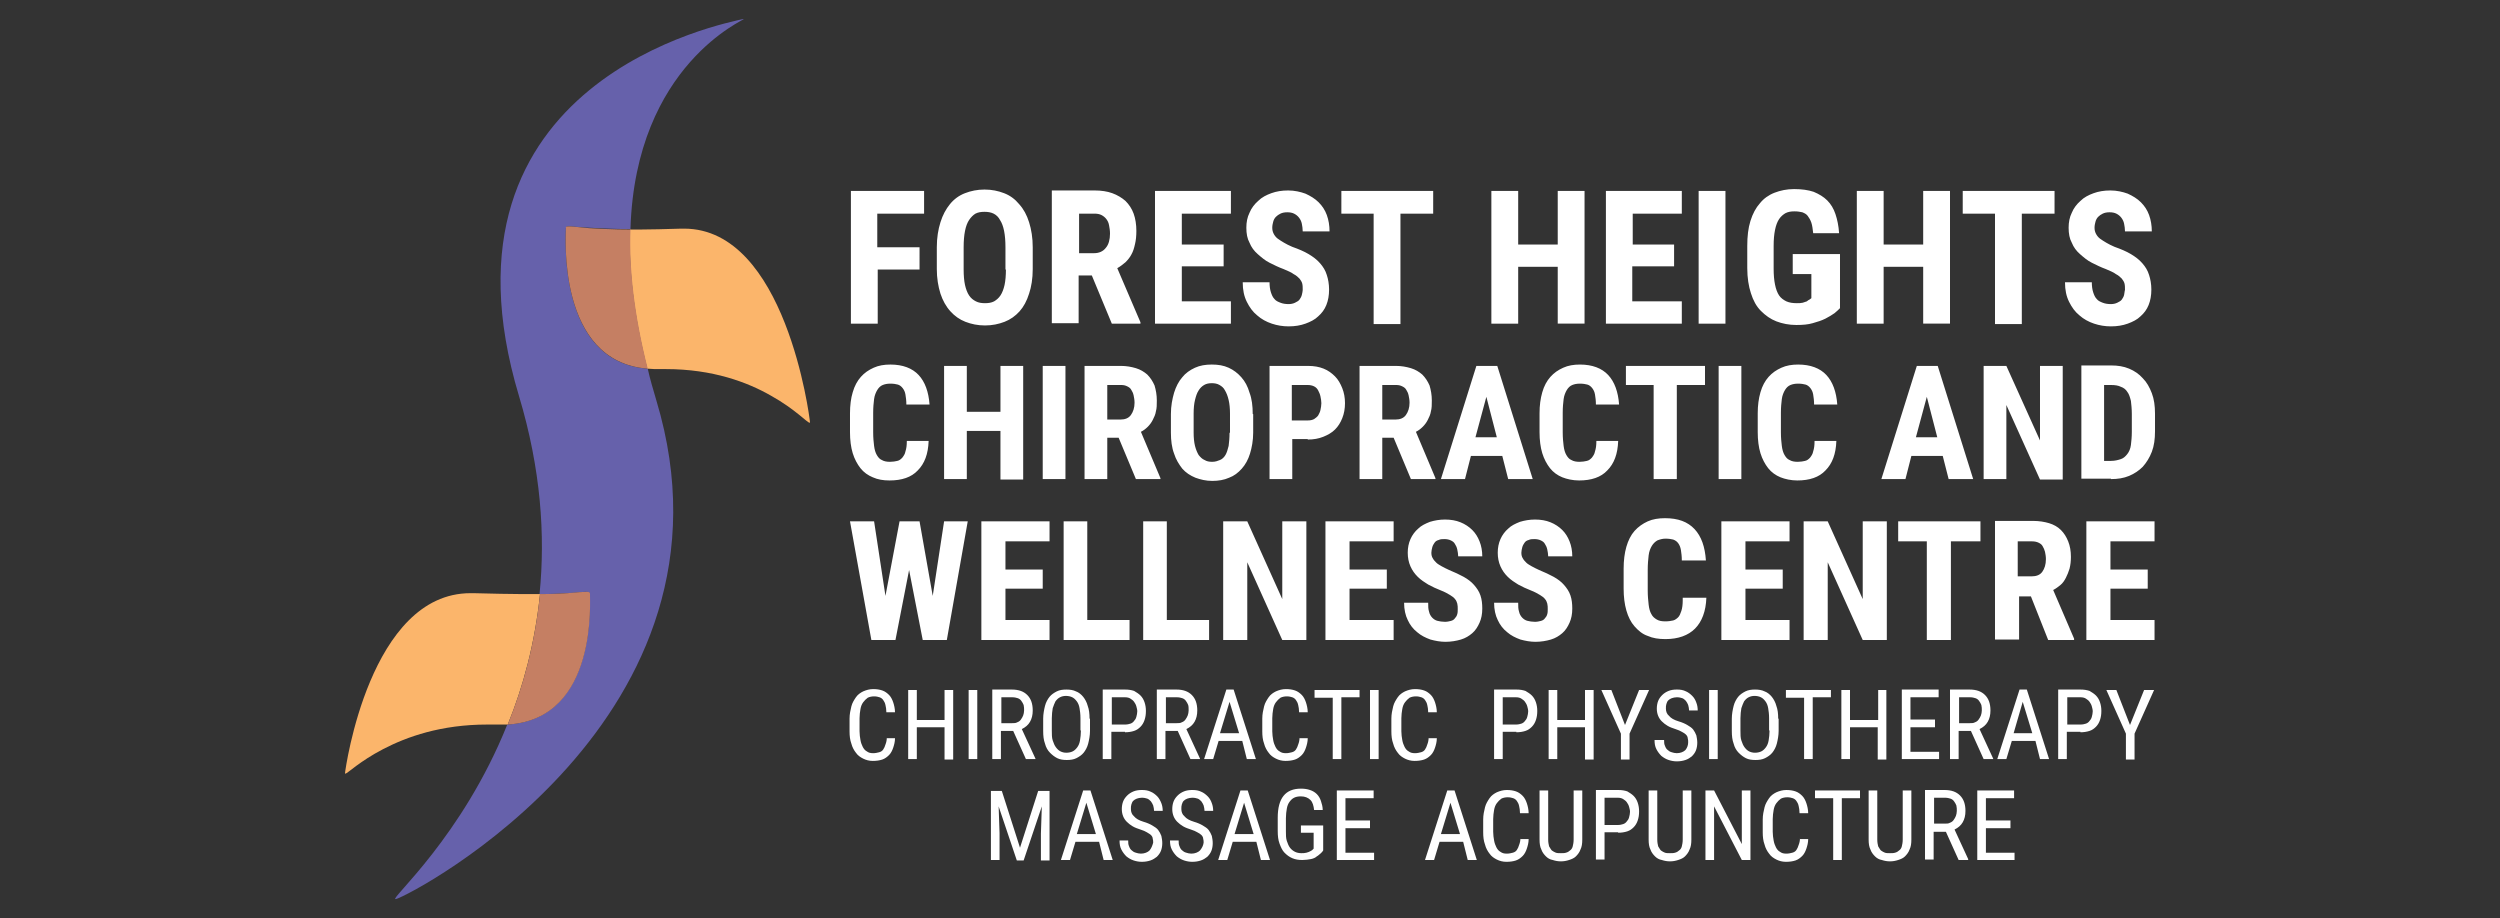
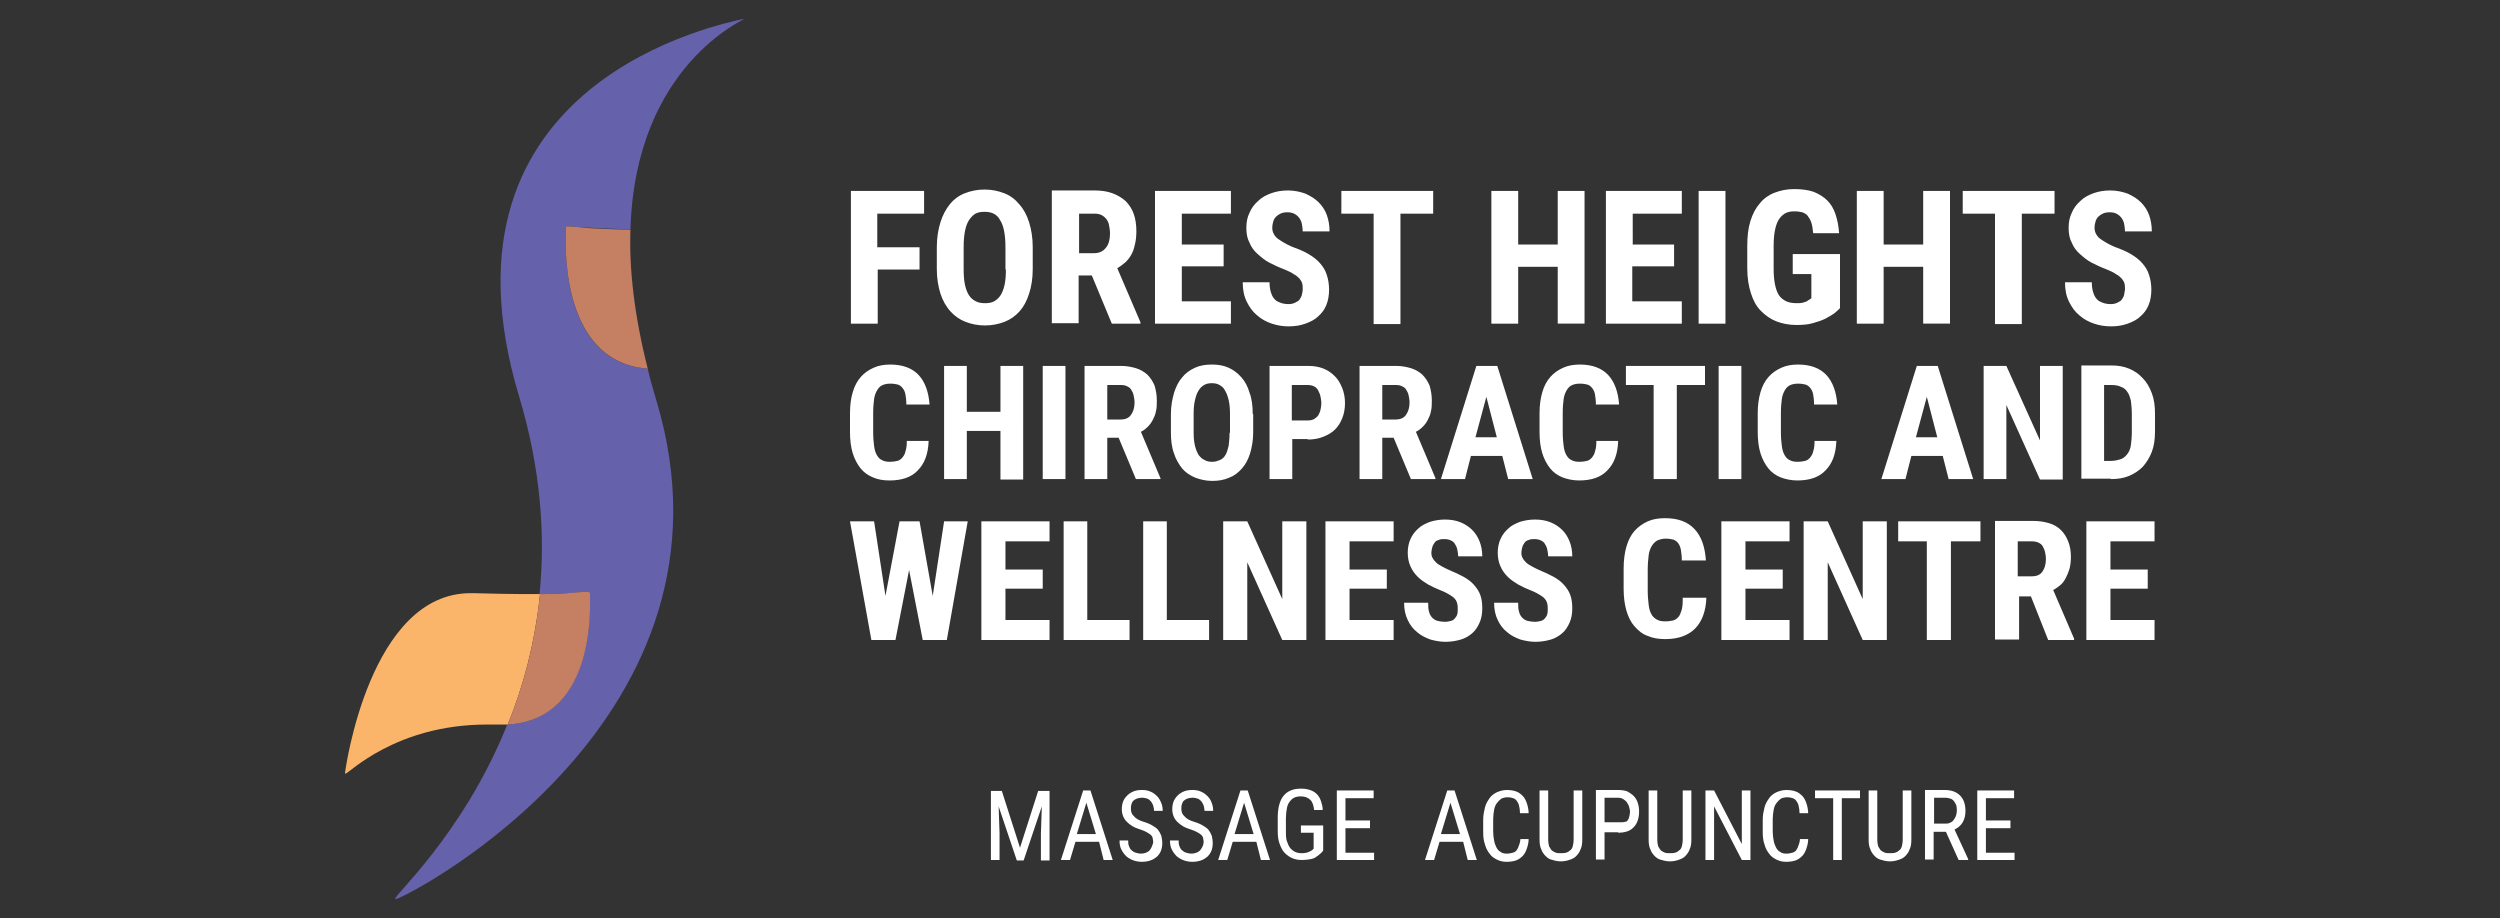
<svg xmlns="http://www.w3.org/2000/svg" version="1.0" id="Layer_1" x="0px" y="0px" viewBox="0 0 550 202" style="enable-background:new 0 0 550 202;" xml:space="preserve">
  <rect x="0" y="0" width="550" height="202" fill="#333333" stroke="none" />
  <style type="text/css">
	.st0{fill:#6661AB;}
	.st1{fill:#FBB56B;}
	.st2{fill:#C57F63;}
	.st3{fill:#FFFFFF;}
</style>
  <g>
    <path class="st0" d="M163.6,4.2c0,0-0.1,0-0.2,0c-3.5,0.9-70.2,13.2-49.2,83c4.8,16,5.8,30.6,4.5,43.5c2.5,0,4.5-0.1,6-0.2   c2.2-0.1,3.5-0.3,4.2-0.3c0.6,0,0.8,0.1,0.8,0.4c0,1.1,2,27.6-18.1,28.8c-9.9,24.7-25.9,38.4-24.6,38.4c0,0,0.1,0,0.1,0   c3.5-0.9,78.3-40,57.3-109.7c-0.7-2.4-1.4-4.7-1.9-7c-20.1-1.4-18-29.7-18-30.9c0-0.3,0.2-0.4,0.7-0.4c0.7,0,2.1,0.2,4.5,0.3   c2.1,0.1,5,0.3,9,0.3C139.8,14,164.3,4.2,163.6,4.2" />
    <path class="st1" d="M103.5,130.5c-22.1,0-27.5,38.5-27.6,39.6c0,0.1,0,0.1,0.1,0.1c0.4,0,3.1-2.7,8.3-5.4   c5.2-2.7,12.7-5.4,22.9-5.4c0.7,0,1.4,0,2.1,0c0.3,0,0.6,0,0.9,0c0.5,0,1,0,1.5,0c3.4-8.3,6-18,7.1-28.7c-1.1,0-2.4,0-3.8,0   c-3,0-6.5-0.1-10.8-0.2C104,130.5,103.8,130.5,103.5,130.5" />
    <path class="st2" d="M129,130.2c-0.7,0-2,0.1-4.2,0.3c-1.5,0.1-3.5,0.2-6,0.2c-1.1,10.8-3.7,20.4-7.1,28.7   c20.1-1.2,18-27.7,18.1-28.8C129.8,130.3,129.6,130.2,129,130.2" />
-     <path class="st1" d="M150.5,50.3c-0.2,0-0.4,0-0.6,0c-3.6,0.1-6.6,0.2-9.3,0.2c-0.7,0-1.4,0-2,0c-0.3,8.6,0.8,18.8,3.8,30.6   c0.5,0,1.1,0.1,1.6,0.1c0.3,0,0.5,0,0.8,0c0.6,0,1.1,0,1.7,0c10.3,0,18,2.9,23.2,5.9c5.2,2.9,7.9,5.9,8.4,5.9c0,0,0.1,0,0.1-0.1   C178.1,91.6,172.8,50.3,150.5,50.3" />
    <path class="st2" d="M125.2,49.8c-0.6,0-0.8,0.1-0.7,0.4c0,1.2-2.1,29.4,18,30.9c-3-11.9-4.1-22-3.8-30.6c-4,0-6.9-0.2-9-0.3   C127.3,50,125.9,49.8,125.2,49.8" />
    <path class="st3" d="M472.5,125.3h-8.2v-6.2h9.7v-4.4h-15v26.1h15v-4.4h-9.7v-6.9h8.2V125.3z M444,119.1h3.1c0.5,0,1,0.1,1.4,0.3   c0.4,0.2,0.7,0.4,0.9,0.8c0.2,0.3,0.4,0.8,0.5,1.2c0.1,0.5,0.2,1,0.2,1.6c0,1.2-0.3,2.1-0.8,2.8c-0.5,0.7-1.3,1-2.4,1h-3V119.1z    M450.6,140.8h5.7v-0.3l-4.6-10.7c0.6-0.3,1.1-0.7,1.6-1.1c0.5-0.4,0.9-1,1.2-1.6c0.3-0.6,0.6-1.3,0.8-2c0.2-0.8,0.3-1.6,0.3-2.6   c0-1.3-0.2-2.4-0.6-3.4c-0.4-1-0.9-1.8-1.6-2.5c-0.7-0.7-1.6-1.2-2.6-1.5c-1-0.3-2.2-0.5-3.5-0.5h-8.4v26.1h5.3v-9.5h2.6   L450.6,140.8z M435.7,114.7h-18.1v4.4h6.3v21.7h5.3v-21.7h6.5V114.7z M415.1,114.7h-5.3v17.1l-7.7-17.1h-5.3v26.1h5.3v-17.1   l7.7,17.1h5.3V114.7z M392.3,125.3H384v-6.2h9.7v-4.4h-15v26.1h15v-4.4H384v-6.9h8.2V125.3z M370.2,132.1c0,0.9-0.1,1.7-0.3,2.3   c-0.2,0.6-0.4,1.1-0.7,1.4c-0.3,0.3-0.7,0.6-1.1,0.7c-0.5,0.1-1,0.2-1.7,0.2c-0.8,0-1.4-0.1-1.9-0.4c-0.5-0.3-0.9-0.6-1.2-1.2   c-0.3-0.5-0.5-1.2-0.6-2.1c-0.1-0.9-0.2-1.9-0.2-3.1v-4.5c0-1.3,0.1-2.3,0.2-3.2c0.1-0.9,0.4-1.6,0.7-2.1c0.3-0.5,0.7-0.9,1.2-1.2   c0.5-0.2,1.1-0.4,1.8-0.4c0.7,0,1.3,0.1,1.7,0.2c0.5,0.2,0.8,0.4,1.1,0.8c0.3,0.4,0.5,0.9,0.6,1.5c0.1,0.6,0.2,1.4,0.2,2.3h5.3   c-0.2-3-1-5.3-2.5-6.9c-1.5-1.6-3.6-2.4-6.5-2.4c-1.4,0-2.7,0.2-3.8,0.7c-1.1,0.5-2.1,1.2-2.9,2.1c-0.8,0.9-1.4,2.1-1.8,3.5   c-0.4,1.4-0.6,3-0.6,4.8v4.4c0,1.8,0.2,3.4,0.6,4.8c0.4,1.4,1,2.6,1.8,3.5c0.8,0.9,1.7,1.7,2.9,2.1c1.1,0.5,2.4,0.7,3.9,0.7   c2.8,0,5-0.8,6.5-2.3c1.5-1.5,2.4-3.8,2.5-6.8H370.2z M340.4,135.1c-0.1,0.4-0.3,0.7-0.5,0.9c-0.2,0.3-0.5,0.5-0.9,0.6   c-0.4,0.1-0.8,0.2-1.3,0.2c-0.6,0-1.2-0.1-1.6-0.2c-0.5-0.1-0.9-0.4-1.2-0.7c-0.3-0.3-0.6-0.8-0.7-1.3c-0.2-0.6-0.2-1.2-0.2-2h-5.3   c0,1.5,0.3,2.8,0.8,3.8c0.5,1.1,1.2,2,2.1,2.7c0.8,0.7,1.8,1.2,2.9,1.6c1.1,0.3,2.2,0.5,3.3,0.5c1.2,0,2.4-0.2,3.4-0.5   s1.8-0.8,2.5-1.4s1.2-1.4,1.6-2.3c0.4-0.9,0.6-1.9,0.6-3.1c0-1.1-0.1-2-0.4-2.9c-0.3-0.9-0.8-1.6-1.4-2.3s-1.4-1.3-2.3-1.8   c-0.9-0.5-2-1-3.2-1.5c-0.6-0.3-1.1-0.5-1.6-0.8c-0.5-0.3-0.9-0.5-1.2-0.8c-0.3-0.3-0.6-0.6-0.8-1c-0.2-0.3-0.3-0.7-0.3-1.2   c0-0.4,0.1-0.8,0.2-1.2c0.1-0.4,0.3-0.7,0.5-1c0.2-0.3,0.5-0.5,0.9-0.6c0.4-0.2,0.8-0.2,1.3-0.2c0.5,0,1,0.1,1.4,0.3   c0.4,0.2,0.7,0.4,0.9,0.8c0.2,0.3,0.4,0.7,0.5,1.2c0.1,0.5,0.2,1,0.2,1.5h5.3c0-1.2-0.2-2.3-0.6-3.3c-0.4-1-0.9-1.8-1.6-2.5   c-0.7-0.7-1.6-1.3-2.6-1.7c-1-0.4-2.1-0.6-3.4-0.6c-1.2,0-2.3,0.2-3.3,0.5c-1,0.4-1.9,0.8-2.6,1.5c-0.7,0.6-1.3,1.4-1.7,2.3   c-0.4,0.9-0.6,1.9-0.6,3c0,1.1,0.2,2.1,0.6,3c0.4,0.9,0.9,1.6,1.6,2.3c0.7,0.7,1.5,1.2,2.3,1.7c0.9,0.5,1.8,0.9,2.8,1.3   c0.8,0.3,1.5,0.7,2,1c0.5,0.3,0.9,0.6,1.1,0.9c0.3,0.3,0.4,0.7,0.5,1c0.1,0.4,0.1,0.8,0.1,1.2C340.5,134.4,340.5,134.8,340.4,135.1    M320.6,135.1c-0.1,0.4-0.3,0.7-0.5,0.9c-0.2,0.3-0.5,0.5-0.9,0.6c-0.4,0.1-0.8,0.2-1.3,0.2c-0.6,0-1.2-0.1-1.6-0.2   c-0.5-0.1-0.9-0.4-1.2-0.7c-0.3-0.3-0.6-0.8-0.7-1.3c-0.2-0.6-0.2-1.2-0.2-2h-5.3c0,1.5,0.3,2.8,0.8,3.8c0.5,1.1,1.2,2,2.1,2.7   c0.8,0.7,1.8,1.2,2.9,1.6c1.1,0.3,2.2,0.5,3.3,0.5c1.2,0,2.4-0.2,3.4-0.5c1-0.3,1.8-0.8,2.5-1.4c0.7-0.6,1.2-1.4,1.6-2.3   s0.6-1.9,0.6-3.1c0-1.1-0.1-2-0.4-2.9c-0.3-0.9-0.8-1.6-1.4-2.3c-0.6-0.7-1.4-1.3-2.3-1.8c-0.9-0.5-2-1-3.2-1.5   c-0.6-0.3-1.1-0.5-1.6-0.8c-0.5-0.3-0.9-0.5-1.2-0.8c-0.3-0.3-0.6-0.6-0.8-1c-0.2-0.3-0.3-0.7-0.3-1.2c0-0.4,0.1-0.8,0.2-1.2   c0.1-0.4,0.3-0.7,0.5-1c0.2-0.3,0.5-0.5,0.9-0.6c0.4-0.2,0.8-0.2,1.3-0.2c0.5,0,1,0.1,1.4,0.3c0.4,0.2,0.7,0.4,0.9,0.8   c0.2,0.3,0.4,0.7,0.5,1.2c0.1,0.5,0.2,1,0.2,1.5h5.3c0-1.2-0.2-2.3-0.6-3.3c-0.4-1-0.9-1.8-1.6-2.5c-0.7-0.7-1.6-1.3-2.6-1.7   c-1-0.4-2.1-0.6-3.4-0.6c-1.2,0-2.3,0.2-3.3,0.5c-1,0.4-1.9,0.8-2.6,1.5c-0.7,0.6-1.3,1.4-1.7,2.3c-0.4,0.9-0.6,1.9-0.6,3   c0,1.1,0.2,2.1,0.6,3c0.4,0.9,0.9,1.6,1.6,2.3c0.7,0.7,1.5,1.2,2.3,1.7c0.9,0.5,1.8,0.9,2.8,1.3c0.8,0.3,1.5,0.7,2,1   c0.5,0.3,0.9,0.6,1.1,0.9c0.3,0.3,0.4,0.7,0.5,1c0.1,0.4,0.1,0.8,0.1,1.2C320.7,134.4,320.7,134.8,320.6,135.1 M305.1,125.3h-8.2   v-6.2h9.7v-4.4h-15v26.1h15v-4.4h-9.7v-6.9h8.2V125.3z M287.4,114.7h-5.3v17.1l-7.7-17.1h-5.3v26.1h5.3v-17.1l7.7,17.1h5.3V114.7z    M256.8,114.7h-5.3v26.1h14.5v-4.4h-9.3V114.7z M239.3,114.7H234v26.1h14.5v-4.4h-9.3V114.7z M229.4,125.3h-8.2v-6.2h9.7v-4.4h-15   v26.1h15v-4.4h-9.7v-6.9h8.2V125.3z M202.3,114.7h-4.4l-3.1,16.4l-2.5-16.4h-5.3l4.7,26.1h5.3l3-15.4l3,15.4h5.3l4.6-26.1h-5.2   l-2.5,16.4L202.3,114.7z" />
    <path class="st3" d="M464.4,84.7c0.9,0,1.6,0.1,2.2,0.4c0.6,0.2,1.1,0.6,1.4,1.1c0.4,0.5,0.6,1.2,0.8,2c0.1,0.8,0.2,1.8,0.2,2.9   v3.9c0,1.1-0.1,2.1-0.2,2.9c-0.1,0.8-0.4,1.5-0.8,2c-0.4,0.5-0.8,0.9-1.4,1.1c-0.6,0.2-1.3,0.4-2.2,0.4h-1.5V84.7H464.4z    M464.4,105.4c1.5,0,2.8-0.2,4-0.7c1.2-0.5,2.2-1.2,3-2c0.8-0.9,1.5-2,2-3.3c0.5-1.3,0.7-2.8,0.7-4.5v-3.9c0-1.7-0.2-3.2-0.7-4.5   c-0.5-1.3-1.1-2.4-2-3.3c-0.8-0.9-1.8-1.6-3-2.1c-1.2-0.5-2.5-0.7-3.9-0.7h-6.6v24.9H464.4z M453.8,80.5h-5v16.4l-7.4-16.4h-5v24.9   h5V89.1l7.4,16.4h5V80.5z M423.9,87.3l2.3,8.9h-4.7L423.9,87.3z M428.7,105.4h5.4l-7.8-24.9h-4.6l-7.8,24.9h5.3l1.3-5.1h6.9   L428.7,105.4z M399.2,97.1c0,0.9-0.1,1.6-0.3,2.2c-0.1,0.6-0.4,1-0.7,1.4c-0.3,0.3-0.6,0.6-1.1,0.7c-0.4,0.1-1,0.2-1.6,0.2   c-0.7,0-1.3-0.1-1.8-0.4c-0.5-0.2-0.8-0.6-1.1-1.1c-0.3-0.5-0.5-1.2-0.6-2c-0.1-0.8-0.2-1.8-0.2-3v-4.3c0-1.2,0.1-2.2,0.2-3   c0.1-0.8,0.4-1.5,0.7-2c0.3-0.5,0.7-0.9,1.2-1.1c0.5-0.2,1-0.3,1.7-0.3c0.7,0,1.2,0.1,1.6,0.2c0.4,0.1,0.8,0.4,1.1,0.8   c0.3,0.4,0.5,0.8,0.6,1.4c0.1,0.6,0.2,1.3,0.2,2.2h5.1c-0.2-2.8-1-5-2.4-6.5c-1.4-1.5-3.5-2.3-6.2-2.3c-1.4,0-2.6,0.2-3.7,0.7   c-1.1,0.5-2,1.1-2.8,2c-0.8,0.9-1.4,2-1.8,3.4s-0.6,2.9-0.6,4.6v4.2c0,1.7,0.2,3.3,0.6,4.6c0.4,1.3,1,2.4,1.7,3.3   c0.7,0.9,1.7,1.6,2.7,2s2.3,0.7,3.7,0.7c2.7,0,4.8-0.7,6.2-2.2c1.5-1.5,2.3-3.6,2.4-6.5H399.2z M383.1,80.5h-5v24.9h5V80.5z    M375,80.5h-17.3v4.2h6.1v20.7h5.1V84.7h6.2V80.5z M351.2,97.1c0,0.9-0.1,1.6-0.3,2.2c-0.1,0.6-0.4,1-0.7,1.4   c-0.3,0.3-0.6,0.6-1.1,0.7c-0.4,0.1-1,0.2-1.6,0.2c-0.7,0-1.3-0.1-1.8-0.4c-0.5-0.2-0.8-0.6-1.1-1.1c-0.3-0.5-0.5-1.2-0.6-2   c-0.1-0.8-0.2-1.8-0.2-3v-4.3c0-1.2,0.1-2.2,0.2-3c0.1-0.8,0.4-1.5,0.7-2c0.3-0.5,0.7-0.9,1.2-1.1c0.5-0.2,1-0.3,1.7-0.3   c0.7,0,1.2,0.1,1.6,0.2c0.4,0.1,0.8,0.4,1.1,0.8c0.3,0.4,0.5,0.8,0.6,1.4c0.1,0.6,0.2,1.3,0.2,2.2h5.1c-0.2-2.8-1-5-2.4-6.5   c-1.4-1.5-3.5-2.3-6.2-2.3c-1.4,0-2.6,0.2-3.7,0.7c-1.1,0.5-2,1.1-2.8,2c-0.8,0.9-1.4,2-1.8,3.4s-0.6,2.9-0.6,4.6v4.2   c0,1.7,0.2,3.3,0.6,4.6c0.4,1.3,1,2.4,1.7,3.3c0.7,0.9,1.7,1.6,2.7,2s2.3,0.7,3.7,0.7c2.7,0,4.8-0.7,6.2-2.2   c1.5-1.5,2.3-3.6,2.4-6.5H351.2z M327,87.3l2.3,8.9h-4.7L327,87.3z M331.8,105.4h5.4l-7.8-24.9h-4.6l-7.8,24.9h5.3l1.3-5.1h6.9   L331.8,105.4z M304.2,84.7h3c0.5,0,0.9,0.1,1.3,0.3c0.4,0.2,0.7,0.4,0.9,0.8c0.2,0.3,0.4,0.7,0.5,1.2c0.1,0.5,0.2,1,0.2,1.6   c0,1.1-0.3,2-0.8,2.7c-0.5,0.7-1.3,1-2.3,1h-2.9V84.7z M310.4,105.4h5.4v-0.2L311.5,95c0.6-0.3,1.1-0.7,1.5-1.1   c0.4-0.4,0.8-0.9,1.1-1.5c0.3-0.6,0.6-1.2,0.7-1.9c0.2-0.7,0.2-1.5,0.2-2.4c0-1.2-0.2-2.3-0.5-3.3c-0.4-0.9-0.9-1.7-1.6-2.4   c-0.7-0.6-1.5-1.1-2.5-1.4c-1-0.3-2.1-0.5-3.3-0.5h-8v24.9h5v-9.1h2.5L310.4,105.4z M284.2,84.7h3.5c0.5,0,1,0.1,1.4,0.3   c0.4,0.2,0.7,0.5,0.9,0.9c0.2,0.4,0.4,0.8,0.5,1.3c0.1,0.5,0.2,1,0.2,1.5s-0.1,1-0.2,1.5c-0.1,0.5-0.3,0.8-0.5,1.2   c-0.2,0.3-0.6,0.6-0.9,0.8c-0.4,0.2-0.8,0.3-1.4,0.3h-3.5V84.7z M287.7,96.7c1.3,0,2.4-0.2,3.4-0.6c1-0.4,1.9-0.9,2.6-1.6   c0.7-0.7,1.2-1.5,1.6-2.5c0.4-1,0.6-2.1,0.6-3.3c0-1.2-0.2-2.3-0.6-3.3c-0.4-1-0.9-1.9-1.6-2.6c-0.7-0.7-1.5-1.3-2.5-1.7   c-1-0.4-2.1-0.6-3.4-0.6h-8.5v24.9h5v-8.8H287.7z M270.5,95.2c0,1.1-0.1,2.1-0.2,2.9c-0.2,0.8-0.4,1.5-0.7,2   c-0.3,0.5-0.7,0.9-1.2,1.1c-0.5,0.2-1,0.4-1.7,0.4c-0.7,0-1.2-0.1-1.7-0.4c-0.5-0.2-0.9-0.6-1.3-1.1c-0.3-0.5-0.6-1.2-0.8-2   c-0.2-0.8-0.3-1.8-0.3-2.9V91c0-1.2,0.1-2.2,0.3-3c0.2-0.8,0.4-1.5,0.8-2.1c0.3-0.5,0.7-0.9,1.2-1.2c0.5-0.3,1.1-0.4,1.7-0.4   c0.6,0,1.2,0.1,1.7,0.4c0.5,0.3,0.9,0.6,1.2,1.2c0.3,0.5,0.6,1.2,0.8,2.1c0.2,0.8,0.3,1.9,0.3,3V95.2z M275.6,91.1   c0-1.8-0.2-3.4-0.7-4.7c-0.4-1.4-1-2.5-1.8-3.4c-0.8-0.9-1.7-1.6-2.8-2.1c-1.1-0.5-2.3-0.7-3.7-0.7s-2.6,0.2-3.7,0.7   c-1.1,0.5-2.1,1.2-2.8,2.1c-0.8,0.9-1.4,2.1-1.8,3.4c-0.4,1.4-0.7,2.9-0.7,4.7v4.1c0,1.7,0.2,3.3,0.7,4.6c0.4,1.3,1.1,2.4,1.8,3.3   c0.8,0.9,1.7,1.5,2.9,2c1.1,0.4,2.3,0.7,3.7,0.7c1.3,0,2.6-0.2,3.7-0.7c1.1-0.4,2-1.1,2.8-2c0.8-0.9,1.4-2,1.8-3.3   c0.4-1.3,0.7-2.9,0.7-4.6V91.1z M243.7,84.7h3c0.5,0,0.9,0.1,1.3,0.3c0.4,0.2,0.7,0.4,0.9,0.8c0.2,0.3,0.4,0.7,0.5,1.2   c0.1,0.5,0.2,1,0.2,1.6c0,1.1-0.3,2-0.8,2.7c-0.5,0.7-1.3,1-2.3,1h-2.9V84.7z M249.9,105.4h5.4v-0.2L251,95   c0.6-0.3,1.1-0.7,1.5-1.1c0.4-0.4,0.8-0.9,1.1-1.5c0.3-0.6,0.6-1.2,0.7-1.9c0.2-0.7,0.2-1.5,0.2-2.4c0-1.2-0.2-2.3-0.5-3.3   c-0.4-0.9-0.9-1.7-1.6-2.4c-0.7-0.6-1.5-1.1-2.5-1.4c-1-0.3-2.1-0.5-3.3-0.5h-8v24.9h5v-9.1h2.5L249.9,105.4z M234.4,80.5h-5v24.9   h5V80.5z M225.1,80.5h-5v10.1h-7.4V80.5h-5v24.9h5V94.8h7.4v10.7h5V80.5z M199.5,97.1c0,0.9-0.1,1.6-0.3,2.2   c-0.1,0.6-0.4,1-0.7,1.4c-0.3,0.3-0.6,0.6-1.1,0.7c-0.4,0.1-1,0.2-1.6,0.2c-0.7,0-1.3-0.1-1.8-0.4c-0.5-0.2-0.8-0.6-1.1-1.1   c-0.3-0.5-0.5-1.2-0.6-2c-0.1-0.8-0.2-1.8-0.2-3v-4.3c0-1.2,0.1-2.2,0.2-3c0.1-0.8,0.4-1.5,0.7-2c0.3-0.5,0.7-0.9,1.2-1.1   c0.5-0.2,1-0.3,1.7-0.3c0.7,0,1.2,0.1,1.6,0.2c0.4,0.1,0.8,0.4,1.1,0.8c0.3,0.4,0.5,0.8,0.6,1.4c0.1,0.6,0.2,1.3,0.2,2.2h5.1   c-0.2-2.8-1-5-2.4-6.5c-1.4-1.5-3.5-2.3-6.2-2.3c-1.4,0-2.6,0.2-3.7,0.7c-1.1,0.5-2,1.1-2.8,2c-0.8,0.9-1.4,2-1.8,3.4   c-0.4,1.3-0.6,2.9-0.6,4.6v4.2c0,1.7,0.2,3.3,0.6,4.6c0.4,1.3,1,2.4,1.7,3.3c0.7,0.9,1.7,1.6,2.7,2c1.1,0.5,2.3,0.7,3.7,0.7   c2.7,0,4.8-0.7,6.2-2.2c1.5-1.5,2.3-3.6,2.4-6.5H199.5z" />
    <path class="st3" d="M467.3,64.9c-0.1,0.4-0.3,0.7-0.5,1c-0.2,0.3-0.6,0.5-1,0.7c-0.4,0.2-0.9,0.3-1.4,0.3c-0.7,0-1.3-0.1-1.8-0.3   c-0.5-0.2-1-0.4-1.3-0.8c-0.4-0.4-0.6-0.9-0.8-1.5c-0.2-0.6-0.3-1.4-0.3-2.2h-5.9c0,1.7,0.3,3.1,0.9,4.3c0.6,1.2,1.3,2.2,2.3,3   c0.9,0.8,2,1.4,3.2,1.8c1.2,0.4,2.4,0.6,3.7,0.6c1.4,0,2.6-0.2,3.7-0.6c1.1-0.4,2.1-0.9,2.8-1.6c0.8-0.7,1.4-1.5,1.8-2.5   c0.4-1,0.6-2.1,0.6-3.4c0-1.2-0.2-2.3-0.5-3.2c-0.3-1-0.8-1.8-1.5-2.6c-0.7-0.8-1.5-1.4-2.5-2c-1-0.6-2.2-1.1-3.6-1.6   c-0.7-0.3-1.3-0.6-1.8-0.9c-0.5-0.3-1-0.6-1.4-0.9c-0.4-0.3-0.7-0.7-0.9-1.1c-0.2-0.4-0.3-0.8-0.3-1.3c0-0.5,0.1-0.9,0.2-1.3   c0.1-0.4,0.3-0.8,0.6-1.1c0.3-0.3,0.6-0.5,1-0.7c0.4-0.2,0.9-0.3,1.5-0.3c0.6,0,1.1,0.1,1.5,0.3c0.4,0.2,0.8,0.5,1.1,0.9   c0.3,0.4,0.5,0.8,0.6,1.3c0.1,0.5,0.2,1.1,0.2,1.7h5.9c0-1.3-0.2-2.5-0.6-3.6c-0.4-1.1-1-2-1.8-2.8c-0.8-0.8-1.8-1.4-2.9-1.9   c-1.1-0.4-2.4-0.7-3.8-0.7c-1.4,0-2.6,0.2-3.7,0.6c-1.1,0.4-2.1,0.9-2.9,1.7c-0.8,0.7-1.5,1.6-1.9,2.6c-0.5,1-0.7,2.1-0.7,3.3   c0,1.3,0.2,2.4,0.7,3.3c0.4,1,1,1.8,1.8,2.5c0.8,0.7,1.6,1.4,2.6,1.9c1,0.5,2,1,3.1,1.4c0.9,0.4,1.7,0.7,2.2,1.1   c0.6,0.3,1,0.7,1.3,1c0.3,0.4,0.5,0.7,0.6,1.1c0.1,0.4,0.1,0.9,0.1,1.4C467.4,64,467.4,64.5,467.3,64.9 M452,42h-20.2V47h7.1v24.3   h5.9V47h7.2V42z M429,42h-5.9v11.8h-8.7V42h-5.9v29.2h5.9V58.7h8.7v12.5h5.9V42z M404.4,55.9h-10v4.4h4.1v5.3   c-0.1,0.1-0.3,0.2-0.4,0.3c-0.2,0.1-0.4,0.2-0.6,0.4c-0.3,0.1-0.6,0.2-0.9,0.3c-0.4,0.1-0.8,0.1-1.3,0.1c-0.9,0-1.6-0.1-2.3-0.4   c-0.6-0.3-1.2-0.7-1.6-1.3c-0.4-0.6-0.7-1.4-0.9-2.4c-0.2-1-0.3-2.1-0.3-3.5v-5c0-1.4,0.1-2.5,0.3-3.5c0.2-1,0.5-1.8,0.9-2.4   c0.4-0.6,0.9-1,1.4-1.3c0.6-0.3,1.2-0.4,2-0.4c0.7,0,1.2,0.1,1.7,0.2c0.5,0.2,0.9,0.4,1.2,0.8c0.3,0.4,0.6,0.9,0.8,1.5   c0.2,0.6,0.3,1.4,0.4,2.3h5.7c-0.1-1.6-0.4-3-0.8-4.2c-0.4-1.2-1-2.2-1.8-3c-0.8-0.8-1.8-1.4-3-1.9c-1.2-0.4-2.6-0.6-4.3-0.6   c-1.6,0-3,0.3-4.3,0.8c-1.3,0.5-2.4,1.3-3.2,2.3c-0.9,1-1.6,2.3-2.1,3.9c-0.5,1.6-0.7,3.4-0.7,5.5v4.9c0,2.1,0.3,4,0.8,5.5   c0.5,1.6,1.2,2.9,2.2,3.9s2.1,1.8,3.4,2.3c1.3,0.5,2.8,0.8,4.4,0.8c1.4,0,2.6-0.1,3.6-0.4c1.1-0.3,2-0.6,2.8-1   c0.8-0.4,1.4-0.8,2-1.2c0.5-0.4,0.9-0.8,1.2-1.1V55.9z M379.6,42h-5.9v29.2h5.9V42z M368.4,53.8h-9.2V47H370V42h-16.7v29.2h16.7   v-4.9h-10.9v-7.7h9.2V53.8z M348.6,42h-5.9v11.8H334V42h-5.9v29.2h5.9V58.7h8.7v12.5h5.9V42z M315.3,42h-20.2V47h7.1v24.3h5.9V47   h7.2V42z M286.4,64.9c-0.1,0.4-0.3,0.7-0.5,1c-0.2,0.3-0.6,0.5-1,0.7c-0.4,0.2-0.9,0.3-1.4,0.3c-0.7,0-1.3-0.1-1.8-0.3   c-0.5-0.2-1-0.4-1.3-0.8c-0.4-0.4-0.6-0.9-0.8-1.5c-0.2-0.6-0.3-1.4-0.3-2.2h-5.9c0,1.7,0.3,3.1,0.9,4.3c0.6,1.2,1.3,2.2,2.3,3   c0.9,0.8,2,1.4,3.2,1.8c1.2,0.4,2.4,0.6,3.7,0.6c1.4,0,2.6-0.2,3.7-0.6c1.1-0.4,2.1-0.9,2.8-1.6c0.8-0.7,1.4-1.5,1.8-2.5   c0.4-1,0.6-2.1,0.6-3.4c0-1.2-0.2-2.3-0.5-3.2c-0.3-1-0.8-1.8-1.5-2.6c-0.7-0.8-1.5-1.4-2.5-2c-1-0.6-2.2-1.1-3.6-1.6   c-0.7-0.3-1.3-0.6-1.8-0.9c-0.5-0.3-1-0.6-1.4-0.9c-0.4-0.3-0.7-0.7-0.9-1.1c-0.2-0.4-0.3-0.8-0.3-1.3c0-0.5,0.1-0.9,0.2-1.3   c0.1-0.4,0.3-0.8,0.6-1.1c0.3-0.3,0.6-0.5,1-0.7c0.4-0.2,0.9-0.3,1.5-0.3c0.6,0,1.1,0.1,1.5,0.3c0.4,0.2,0.8,0.5,1.1,0.9   c0.3,0.4,0.5,0.8,0.6,1.3c0.1,0.5,0.2,1.1,0.2,1.7h5.9c0-1.3-0.2-2.5-0.6-3.6c-0.4-1.1-1-2-1.8-2.8c-0.8-0.8-1.8-1.4-2.9-1.9   c-1.1-0.4-2.4-0.7-3.8-0.7c-1.4,0-2.6,0.2-3.7,0.6c-1.1,0.4-2.1,0.9-2.9,1.7c-0.8,0.7-1.5,1.6-1.9,2.6c-0.5,1-0.7,2.1-0.7,3.3   c0,1.3,0.2,2.4,0.7,3.3c0.4,1,1,1.8,1.8,2.5c0.8,0.7,1.6,1.4,2.6,1.9c1,0.5,2,1,3.1,1.4c0.9,0.4,1.7,0.7,2.2,1.1   c0.6,0.3,1,0.7,1.3,1c0.3,0.4,0.5,0.7,0.6,1.1c0.1,0.4,0.1,0.9,0.1,1.4C286.6,64,286.5,64.5,286.4,64.9 M269.2,53.8H260V47h10.8V42   h-16.7v29.2h16.7v-4.9H260v-7.7h9.2V53.8z M237.3,47h3.5c0.6,0,1.1,0.1,1.5,0.3c0.4,0.2,0.8,0.5,1.1,0.9c0.3,0.4,0.5,0.8,0.6,1.4   c0.1,0.5,0.2,1.1,0.2,1.8c0,1.3-0.3,2.4-0.9,3.1c-0.6,0.8-1.5,1.2-2.6,1.2h-3.3V47z M244.6,71.2h6.3v-0.3L245.8,59   c0.7-0.4,1.2-0.8,1.8-1.3c0.5-0.5,1-1.1,1.3-1.7c0.4-0.7,0.6-1.4,0.8-2.3c0.2-0.8,0.3-1.8,0.3-2.9c0-1.4-0.2-2.7-0.6-3.8   c-0.4-1.1-1-2-1.8-2.8c-0.8-0.7-1.8-1.3-2.9-1.7c-1.1-0.4-2.4-0.6-3.9-0.6h-9.4v29.2h5.9V60.6h2.9L244.6,71.2z M221.3,59.3   c0,1.3-0.1,2.5-0.3,3.4c-0.2,0.9-0.5,1.7-0.9,2.3c-0.4,0.6-0.9,1-1.4,1.3c-0.6,0.3-1.2,0.4-2,0.4c-0.8,0-1.4-0.1-2-0.4   c-0.6-0.3-1.1-0.7-1.5-1.3c-0.4-0.6-0.7-1.4-0.9-2.3c-0.2-0.9-0.3-2.1-0.3-3.4v-4.9c0-1.4,0.1-2.6,0.3-3.6c0.2-1,0.5-1.8,0.9-2.4   c0.4-0.6,0.9-1.1,1.4-1.4c0.6-0.3,1.2-0.4,2-0.4c0.7,0,1.4,0.1,2,0.4c0.6,0.3,1.1,0.8,1.4,1.4c0.4,0.6,0.7,1.4,0.9,2.4   c0.2,1,0.3,2.2,0.3,3.6V59.3z M227.2,54.4c0-2.1-0.3-3.9-0.8-5.5c-0.5-1.6-1.2-2.9-2.2-4c-0.9-1.1-2-1.9-3.3-2.4   c-1.3-0.5-2.7-0.8-4.3-0.8c-1.6,0-3,0.3-4.3,0.8c-1.3,0.5-2.4,1.3-3.3,2.4c-0.9,1.1-1.6,2.4-2.1,4c-0.5,1.6-0.8,3.4-0.8,5.5v4.8   c0,2,0.3,3.8,0.8,5.4c0.5,1.5,1.2,2.8,2.2,3.9c0.9,1,2,1.8,3.3,2.3c1.3,0.5,2.7,0.8,4.3,0.8c1.6,0,3-0.3,4.3-0.8   c1.3-0.5,2.4-1.3,3.3-2.3c0.9-1,1.6-2.3,2.1-3.9c0.5-1.5,0.8-3.3,0.8-5.4V54.4z M202.2,54.4H193V47h10.3V42h-16.1v29.2h5.9V59.3   h9.2V54.4z" />
-     <path class="st3" d="M465.6,151.8h-2.2l4.3,9.6v5.7h1.9v-5.7l4.3-9.6h-2.2l-3.1,7.7L465.6,151.8z M454.8,153.4h2.9   c0.5,0,0.9,0.1,1.2,0.3c0.3,0.2,0.6,0.4,0.8,0.7c0.2,0.3,0.4,0.6,0.5,1c0.1,0.4,0.2,0.7,0.2,1.1c0,0.4-0.1,0.8-0.2,1.2   c-0.1,0.4-0.3,0.7-0.5,0.9c-0.2,0.3-0.5,0.5-0.8,0.6c-0.3,0.1-0.7,0.2-1.2,0.2h-2.9V153.4z M457.7,161.1c0.7,0,1.4-0.1,2-0.3   c0.6-0.2,1-0.5,1.4-0.9c0.4-0.4,0.7-0.9,0.9-1.5s0.3-1.2,0.3-2c0-0.7-0.1-1.3-0.3-1.9s-0.5-1.1-0.9-1.5s-0.9-0.7-1.4-1   c-0.6-0.2-1.2-0.3-2-0.3h-4.9V167h1.9v-6H457.7z M445,154.4l2.1,6.9H443L445,154.4z M448.8,167h2l-4.9-15.3h-1.6l-4.9,15.3h2l1.2-4   h5.2L448.8,167z M431,153.4h2.4c0.5,0,0.9,0.1,1.2,0.2c0.3,0.1,0.6,0.3,0.8,0.6c0.2,0.3,0.4,0.6,0.5,0.9c0.1,0.4,0.1,0.8,0.1,1.2   c0,0.4-0.1,0.8-0.2,1.1c-0.1,0.3-0.3,0.6-0.5,0.9c-0.2,0.3-0.5,0.5-0.8,0.6c-0.3,0.2-0.7,0.2-1.2,0.2H431V153.4z M436.4,167h2.1   v-0.1l-3-6.5c0.8-0.4,1.4-0.9,1.8-1.6c0.4-0.7,0.6-1.5,0.6-2.5c0-1.5-0.4-2.6-1.2-3.4c-0.8-0.8-1.9-1.2-3.4-1.2h-4.3V167h1.9v-6.2   h2.7L436.4,167z M425.7,158.3h-5.4v-4.9h6.2v-1.7h-8.1V167h8.2v-1.6h-6.3V160h5.4V158.3z M415.1,151.8h-1.9v6.6H407v-6.6h-1.9V167   h1.9V160h6.1v7.1h1.9V151.8z M402.8,151.8h-9.9v1.7h4V167h1.9v-13.6h4V151.8z M389.3,160.7c0,0.8-0.1,1.6-0.2,2.2   c-0.1,0.6-0.3,1.1-0.6,1.5c-0.3,0.4-0.6,0.7-1,0.9c-0.4,0.2-0.9,0.3-1.4,0.3c-0.5,0-0.9-0.1-1.3-0.3c-0.4-0.2-0.7-0.5-1-0.9   c-0.3-0.4-0.5-0.9-0.7-1.5c-0.2-0.6-0.2-1.3-0.2-2.2v-2.7c0-0.8,0.1-1.6,0.2-2.2c0.2-0.6,0.4-1.1,0.6-1.5c0.3-0.4,0.6-0.7,1-0.9   c0.4-0.2,0.8-0.3,1.3-0.3c0.5,0,1,0.1,1.4,0.3c0.4,0.2,0.7,0.5,1,0.9c0.3,0.4,0.5,0.9,0.6,1.5c0.1,0.6,0.2,1.3,0.2,2.2V160.7z    M391.2,158.1c0-1.1-0.1-2-0.4-2.8c-0.2-0.8-0.6-1.5-1-2c-0.4-0.5-1-1-1.6-1.2c-0.6-0.3-1.3-0.4-2.1-0.4c-0.8,0-1.5,0.1-2.1,0.4   c-0.6,0.3-1.2,0.7-1.6,1.2c-0.4,0.5-0.8,1.2-1,2c-0.2,0.8-0.4,1.8-0.4,2.8v2.7c0,1.1,0.1,2,0.4,2.8c0.2,0.8,0.6,1.5,1.1,2   c0.5,0.5,1,0.9,1.6,1.2s1.3,0.4,2.1,0.4c0.8,0,1.5-0.1,2.1-0.4c0.6-0.3,1.2-0.7,1.6-1.2c0.4-0.5,0.8-1.2,1-2s0.4-1.8,0.4-2.8V158.1   z M377.9,151.8H376V167h1.9V151.8z M370.8,165c-0.4,0.4-1.1,0.7-1.9,0.7c-0.4,0-0.8-0.1-1.1-0.2c-0.4-0.1-0.7-0.3-0.9-0.5   c-0.3-0.2-0.5-0.6-0.6-0.9c-0.2-0.4-0.2-0.8-0.2-1.3H364c0,0.8,0.1,1.4,0.4,2c0.3,0.6,0.7,1.1,1.1,1.5c0.5,0.4,1,0.7,1.6,0.9   s1.2,0.3,1.8,0.3c0.7,0,1.3-0.1,1.9-0.3c0.6-0.2,1-0.5,1.4-0.8c0.4-0.4,0.7-0.8,0.9-1.3c0.2-0.5,0.3-1.1,0.3-1.7   c0-0.6-0.1-1.1-0.2-1.6c-0.2-0.5-0.4-0.9-0.7-1.3c-0.3-0.4-0.8-0.7-1.3-1c-0.5-0.3-1.2-0.6-1.9-0.8c-1-0.3-1.7-0.7-2.1-1.2   c-0.5-0.4-0.7-1-0.7-1.6c0-0.4,0-0.7,0.1-1c0.1-0.3,0.2-0.6,0.4-0.8c0.2-0.2,0.5-0.4,0.8-0.5c0.3-0.1,0.7-0.2,1.1-0.2   c0.5,0,0.9,0.1,1.2,0.2c0.3,0.1,0.6,0.4,0.8,0.6c0.2,0.3,0.4,0.6,0.5,0.9c0.1,0.4,0.2,0.8,0.2,1.2h1.9c0-0.6-0.1-1.2-0.3-1.7   c-0.2-0.6-0.5-1.1-0.9-1.5c-0.4-0.4-0.9-0.8-1.4-1c-0.6-0.3-1.2-0.4-2-0.4c-0.7,0-1.3,0.1-1.8,0.3c-0.5,0.2-1,0.5-1.4,0.9   c-0.4,0.4-0.7,0.8-0.9,1.3s-0.3,1.1-0.3,1.7c0,0.6,0.1,1.1,0.3,1.6c0.2,0.5,0.5,0.9,0.8,1.2c0.4,0.4,0.8,0.7,1.3,1   c0.5,0.3,1.1,0.5,1.7,0.7c0.6,0.2,1.1,0.4,1.4,0.6c0.4,0.2,0.7,0.4,0.9,0.6c0.2,0.2,0.4,0.5,0.4,0.8c0.1,0.3,0.1,0.6,0.1,0.9   C371.4,163.9,371.2,164.5,370.8,165 M354.5,151.8h-2.2l4.3,9.6v5.7h1.9v-5.7l4.3-9.6h-2.2l-3.1,7.7L354.5,151.8z M350.6,151.8h-1.9   v6.6h-6.1v-6.6h-1.9V167h1.9V160h6.1v7.1h1.9V151.8z M330.6,153.4h2.9c0.5,0,0.9,0.1,1.2,0.3c0.3,0.2,0.6,0.4,0.8,0.7   c0.2,0.3,0.4,0.6,0.5,1c0.1,0.4,0.2,0.7,0.2,1.1c0,0.4-0.1,0.8-0.2,1.2c-0.1,0.4-0.3,0.7-0.5,0.9c-0.2,0.3-0.5,0.5-0.8,0.6   c-0.3,0.1-0.7,0.2-1.2,0.2h-2.9V153.4z M333.6,161.1c0.7,0,1.4-0.1,2-0.3c0.6-0.2,1-0.5,1.4-0.9c0.4-0.4,0.7-0.9,0.9-1.5   s0.3-1.2,0.3-2c0-0.7-0.1-1.3-0.3-1.9s-0.5-1.1-0.9-1.5c-0.4-0.4-0.9-0.7-1.4-1c-0.6-0.2-1.2-0.3-2-0.3h-4.9V167h1.9v-6H333.6z    M314.3,162.2c0,0.6-0.1,1.1-0.3,1.6c-0.1,0.4-0.3,0.8-0.5,1.1c-0.2,0.3-0.5,0.5-0.9,0.6c-0.4,0.1-0.8,0.2-1.3,0.2   c-0.6,0-1-0.1-1.4-0.4c-0.4-0.2-0.7-0.6-0.9-1c-0.2-0.4-0.4-0.9-0.5-1.5c-0.1-0.6-0.2-1.2-0.2-1.9V158c0-0.7,0.1-1.4,0.2-2   c0.1-0.6,0.3-1.1,0.6-1.5c0.3-0.4,0.6-0.7,1-1c0.4-0.2,0.9-0.3,1.4-0.3c0.5,0,0.9,0.1,1.2,0.2c0.3,0.1,0.6,0.3,0.8,0.6   c0.2,0.3,0.4,0.6,0.5,1.1c0.1,0.4,0.2,1,0.2,1.6h1.9c0-0.8-0.2-1.6-0.4-2.2c-0.2-0.6-0.5-1.2-0.9-1.6c-0.4-0.4-0.9-0.8-1.5-1   c-0.6-0.2-1.2-0.3-2-0.3c-0.8,0-1.5,0.2-2.2,0.5c-0.6,0.3-1.2,0.7-1.6,1.3s-0.8,1.2-1,2c-0.2,0.8-0.4,1.7-0.4,2.7v2.8   c0,1,0.1,1.9,0.4,2.7c0.2,0.8,0.6,1.5,1,2c0.4,0.6,1,1,1.6,1.3c0.6,0.3,1.3,0.5,2.1,0.5c0.8,0,1.5-0.1,2.1-0.3   c0.6-0.2,1.1-0.6,1.5-1c0.4-0.4,0.7-1,0.9-1.6c0.2-0.6,0.4-1.3,0.4-2.1H314.3z M303.3,151.8h-1.9V167h1.9V151.8z M299.1,151.8h-9.9   v1.7h4V167h1.9v-13.6h4V151.8z M285.9,162.2c0,0.6-0.1,1.1-0.3,1.6c-0.1,0.4-0.3,0.8-0.5,1.1c-0.2,0.3-0.5,0.5-0.9,0.6   c-0.4,0.1-0.8,0.2-1.3,0.2c-0.6,0-1-0.1-1.4-0.4c-0.4-0.2-0.7-0.6-0.9-1c-0.2-0.4-0.4-0.9-0.5-1.5c-0.1-0.6-0.2-1.2-0.2-1.9V158   c0-0.7,0.1-1.4,0.2-2c0.1-0.6,0.3-1.1,0.6-1.5c0.3-0.4,0.6-0.7,1-1c0.4-0.2,0.9-0.3,1.4-0.3c0.5,0,0.9,0.1,1.2,0.2   c0.3,0.1,0.6,0.3,0.8,0.6c0.2,0.3,0.4,0.6,0.5,1.1c0.1,0.4,0.2,1,0.2,1.6h1.9c0-0.8-0.2-1.6-0.4-2.2c-0.2-0.6-0.5-1.2-0.9-1.6   c-0.4-0.4-0.9-0.8-1.5-1c-0.6-0.2-1.2-0.3-2-0.3c-0.8,0-1.5,0.2-2.2,0.5c-0.6,0.3-1.2,0.7-1.6,1.3c-0.4,0.6-0.8,1.2-1,2   c-0.2,0.8-0.4,1.7-0.4,2.7v2.8c0,1,0.1,1.9,0.4,2.7c0.2,0.8,0.6,1.5,1,2c0.4,0.6,1,1,1.6,1.3c0.6,0.3,1.3,0.5,2.1,0.5   c0.8,0,1.5-0.1,2.1-0.3c0.6-0.2,1.1-0.6,1.5-1c0.4-0.4,0.7-1,0.9-1.6c0.2-0.6,0.4-1.3,0.4-2.1H285.9z M270.5,154.4l2.1,6.9h-4.2   L270.5,154.4z M274.3,167h2l-4.9-15.3h-1.6l-4.9,15.3h2l1.2-4h5.2L274.3,167z M256.5,153.4h2.4c0.5,0,0.9,0.1,1.2,0.2   c0.3,0.1,0.6,0.3,0.8,0.6c0.2,0.3,0.4,0.6,0.5,0.9s0.1,0.8,0.1,1.2c0,0.4-0.1,0.8-0.2,1.1c-0.1,0.3-0.3,0.6-0.5,0.9   c-0.2,0.3-0.5,0.5-0.8,0.6c-0.3,0.2-0.7,0.2-1.2,0.2h-2.3V153.4z M261.9,167h2.1v-0.1l-3-6.5c0.8-0.4,1.4-0.9,1.8-1.6   s0.6-1.5,0.6-2.5c0-1.5-0.4-2.6-1.2-3.4c-0.8-0.8-1.9-1.2-3.4-1.2h-4.3V167h1.9v-6.2h2.7L261.9,167z M244.6,153.4h2.9   c0.5,0,0.9,0.1,1.2,0.3c0.3,0.2,0.6,0.4,0.8,0.7c0.2,0.3,0.4,0.6,0.5,1c0.1,0.4,0.2,0.7,0.2,1.1c0,0.4-0.1,0.8-0.2,1.2   c-0.1,0.4-0.3,0.7-0.5,0.9c-0.2,0.3-0.5,0.5-0.8,0.6c-0.3,0.1-0.7,0.2-1.2,0.2h-2.9V153.4z M247.5,161.1c0.7,0,1.4-0.1,2-0.3   c0.6-0.2,1-0.5,1.4-0.9c0.4-0.4,0.7-0.9,0.9-1.5s0.3-1.2,0.3-2c0-0.7-0.1-1.3-0.3-1.9s-0.5-1.1-0.9-1.5s-0.9-0.7-1.4-1   c-0.6-0.2-1.2-0.3-2-0.3h-4.9V167h1.9v-6H247.5z M237.8,160.7c0,0.8-0.1,1.6-0.2,2.2c-0.1,0.6-0.3,1.1-0.6,1.5   c-0.3,0.4-0.6,0.7-1,0.9c-0.4,0.2-0.9,0.3-1.4,0.3c-0.5,0-0.9-0.1-1.3-0.3c-0.4-0.2-0.7-0.5-1-0.9c-0.3-0.4-0.5-0.9-0.7-1.5   c-0.2-0.6-0.2-1.3-0.2-2.2v-2.7c0-0.8,0.1-1.6,0.2-2.2c0.2-0.6,0.4-1.1,0.6-1.5c0.3-0.4,0.6-0.7,1-0.9c0.4-0.2,0.8-0.3,1.3-0.3   c0.5,0,1,0.1,1.4,0.3s0.7,0.5,1,0.9c0.3,0.4,0.5,0.9,0.6,1.5c0.1,0.6,0.2,1.3,0.2,2.2V160.7z M239.7,158.1c0-1.1-0.1-2-0.4-2.8   c-0.2-0.8-0.6-1.5-1-2c-0.4-0.5-1-1-1.6-1.2c-0.6-0.3-1.3-0.4-2.1-0.4c-0.8,0-1.5,0.1-2.1,0.4c-0.6,0.3-1.2,0.7-1.6,1.2   c-0.4,0.5-0.8,1.2-1,2c-0.2,0.8-0.4,1.8-0.4,2.8v2.7c0,1.1,0.1,2,0.4,2.8c0.2,0.8,0.6,1.5,1.1,2c0.5,0.5,1,0.9,1.6,1.2   c0.6,0.3,1.3,0.4,2.1,0.4c0.8,0,1.5-0.1,2.1-0.4c0.6-0.3,1.2-0.7,1.6-1.2c0.4-0.5,0.8-1.2,1-2c0.2-0.8,0.4-1.8,0.4-2.8V158.1z    M220.3,153.4h2.4c0.5,0,0.9,0.1,1.2,0.2c0.3,0.1,0.6,0.3,0.8,0.6c0.2,0.3,0.4,0.6,0.5,0.9c0.1,0.4,0.1,0.8,0.1,1.2   c0,0.4-0.1,0.8-0.2,1.1c-0.1,0.3-0.3,0.6-0.5,0.9c-0.2,0.3-0.5,0.5-0.8,0.6c-0.3,0.2-0.7,0.2-1.2,0.2h-2.3V153.4z M225.7,167h2.1   v-0.1l-3-6.5c0.8-0.4,1.4-0.9,1.8-1.6c0.4-0.7,0.6-1.5,0.6-2.5c0-1.5-0.4-2.6-1.2-3.4c-0.8-0.8-1.9-1.2-3.4-1.2h-4.3V167h1.9v-6.2   h2.7L225.7,167z M215,151.8h-1.9V167h1.9V151.8z M209.7,151.8h-1.9v6.6h-6.1v-6.6h-1.9V167h1.9V160h6.1v7.1h1.9V151.8z    M195.1,162.2c0,0.6-0.1,1.1-0.3,1.6c-0.1,0.4-0.3,0.8-0.5,1.1c-0.2,0.3-0.5,0.5-0.9,0.6c-0.4,0.1-0.8,0.2-1.3,0.2   c-0.6,0-1-0.1-1.4-0.4c-0.4-0.2-0.7-0.6-0.9-1c-0.2-0.4-0.4-0.9-0.5-1.5c-0.1-0.6-0.2-1.2-0.2-1.9V158c0-0.7,0.1-1.4,0.2-2   c0.1-0.6,0.3-1.1,0.6-1.5c0.3-0.4,0.6-0.7,1-1c0.4-0.2,0.9-0.3,1.4-0.3c0.5,0,0.9,0.1,1.2,0.2c0.3,0.1,0.6,0.3,0.8,0.6   c0.2,0.3,0.4,0.6,0.5,1.1c0.1,0.4,0.2,1,0.2,1.6h1.9c0-0.8-0.2-1.6-0.4-2.2c-0.2-0.6-0.5-1.2-0.9-1.6c-0.4-0.4-0.9-0.8-1.5-1   c-0.6-0.2-1.2-0.3-2-0.3c-0.8,0-1.5,0.2-2.2,0.5c-0.6,0.3-1.2,0.7-1.6,1.3s-0.8,1.2-1,2c-0.2,0.8-0.4,1.7-0.4,2.7v2.8   c0,1,0.1,1.9,0.4,2.7c0.2,0.8,0.6,1.5,1,2c0.4,0.6,1,1,1.6,1.3c0.6,0.3,1.3,0.5,2.1,0.5c0.8,0,1.5-0.1,2.1-0.3s1.1-0.6,1.5-1   c0.4-0.4,0.7-1,0.9-1.6c0.2-0.6,0.4-1.3,0.4-2.1H195.1z" />
    <path class="st3" d="M301.4,180.5H296v-4.9h6.2v-1.7h-8.1v15.3h8.2v-1.6H296v-5.4h5.4V180.5z M290.9,181.6h-4.7v1.6h2.8v3.5   c-0.1,0.1-0.2,0.2-0.3,0.3c-0.1,0.1-0.3,0.2-0.5,0.3c-0.2,0.1-0.4,0.2-0.8,0.3s-0.7,0.1-1.1,0.1c-0.5,0-1-0.1-1.4-0.3   c-0.4-0.2-0.8-0.5-1.1-0.9s-0.5-0.9-0.7-1.5c-0.2-0.6-0.2-1.3-0.2-2.1v-2.9c0-0.8,0.1-1.5,0.2-2.1s0.3-1.1,0.6-1.5s0.6-0.7,1-0.9   s0.9-0.3,1.5-0.3c0.9,0,1.6,0.3,2.1,0.8c0.5,0.5,0.7,1.3,0.8,2.2h1.9c0-0.7-0.2-1.4-0.4-2c-0.2-0.6-0.5-1.1-0.9-1.5   c-0.4-0.4-0.9-0.7-1.5-0.9c-0.6-0.2-1.2-0.3-2-0.3c-3.4,0-5.1,2.1-5.1,6.4v2.9c0,1.1,0.1,2,0.4,2.8c0.3,0.8,0.6,1.5,1.1,2   c0.5,0.5,1,0.9,1.7,1.2c0.7,0.3,1.4,0.4,2.2,0.4c0.7,0,1.4-0.1,1.9-0.2s1-0.3,1.3-0.6c0.4-0.2,0.6-0.5,0.9-0.7   c0.2-0.2,0.4-0.4,0.5-0.6V181.6z M273.7,176.6l2.1,6.9h-4.2L273.7,176.6z M277.4,189.2h2l-4.9-15.3h-1.6l-4.9,15.3h2l1.2-4h5.2   L277.4,189.2z M264,187.1c-0.4,0.4-1.1,0.7-1.9,0.7c-0.4,0-0.8-0.1-1.1-0.2c-0.4-0.1-0.7-0.3-0.9-0.5c-0.3-0.2-0.5-0.6-0.6-0.9   c-0.2-0.4-0.2-0.8-0.2-1.3h-1.9c0,0.8,0.1,1.4,0.4,2s0.7,1.1,1.1,1.5c0.5,0.4,1,0.7,1.6,0.9c0.6,0.2,1.2,0.3,1.8,0.3   c0.7,0,1.3-0.1,1.9-0.3c0.6-0.2,1-0.5,1.4-0.8c0.4-0.4,0.7-0.8,0.9-1.3c0.2-0.5,0.3-1.1,0.3-1.7c0-0.6-0.1-1.1-0.2-1.6   c-0.2-0.5-0.4-0.9-0.7-1.3c-0.3-0.4-0.8-0.7-1.3-1c-0.5-0.3-1.2-0.6-1.9-0.8c-1-0.3-1.7-0.7-2.1-1.2c-0.5-0.4-0.7-1-0.7-1.6   c0-0.4,0-0.7,0.1-1c0.1-0.3,0.2-0.6,0.4-0.8c0.2-0.2,0.5-0.4,0.8-0.5c0.3-0.1,0.7-0.2,1.1-0.2c0.5,0,0.9,0.1,1.2,0.2   c0.3,0.1,0.6,0.4,0.8,0.6c0.2,0.3,0.4,0.6,0.5,0.9c0.1,0.4,0.2,0.8,0.2,1.2h1.9c0-0.6-0.1-1.2-0.3-1.7c-0.2-0.6-0.5-1.1-0.9-1.5   c-0.4-0.4-0.9-0.8-1.4-1c-0.6-0.3-1.2-0.4-2-0.4c-0.7,0-1.3,0.1-1.8,0.3c-0.5,0.2-1,0.5-1.4,0.9c-0.4,0.4-0.7,0.8-0.9,1.3   s-0.3,1.1-0.3,1.7c0,0.6,0.1,1.1,0.3,1.6c0.2,0.5,0.5,0.9,0.8,1.2c0.4,0.4,0.8,0.7,1.3,1c0.5,0.3,1.1,0.5,1.7,0.7   c0.6,0.2,1.1,0.4,1.4,0.6c0.4,0.2,0.7,0.4,0.9,0.6c0.2,0.2,0.4,0.5,0.4,0.8c0.1,0.3,0.1,0.6,0.1,0.9   C264.7,186.1,264.4,186.6,264,187.1 M252.9,187.1c-0.4,0.4-1.1,0.7-1.9,0.7c-0.4,0-0.8-0.1-1.1-0.2c-0.4-0.1-0.7-0.3-0.9-0.5   c-0.3-0.2-0.5-0.6-0.6-0.9c-0.2-0.4-0.2-0.8-0.2-1.3h-1.9c0,0.8,0.1,1.4,0.4,2c0.3,0.6,0.7,1.1,1.1,1.5c0.5,0.4,1,0.7,1.6,0.9   c0.6,0.2,1.2,0.3,1.8,0.3c0.7,0,1.3-0.1,1.9-0.3c0.6-0.2,1-0.5,1.4-0.8c0.4-0.4,0.7-0.8,0.9-1.3c0.2-0.5,0.3-1.1,0.3-1.7   c0-0.6-0.1-1.1-0.2-1.6c-0.2-0.5-0.4-0.9-0.7-1.3c-0.3-0.4-0.8-0.7-1.3-1c-0.5-0.3-1.2-0.6-1.9-0.8c-1-0.3-1.7-0.7-2.1-1.2   c-0.5-0.4-0.7-1-0.7-1.6c0-0.4,0-0.7,0.1-1c0.1-0.3,0.2-0.6,0.4-0.8c0.2-0.2,0.5-0.4,0.8-0.5c0.3-0.1,0.7-0.2,1.1-0.2   c0.5,0,0.9,0.1,1.2,0.2c0.3,0.1,0.6,0.4,0.8,0.6c0.2,0.3,0.4,0.6,0.5,0.9c0.1,0.4,0.2,0.8,0.2,1.2h1.9c0-0.6-0.1-1.2-0.3-1.7   s-0.5-1.1-0.9-1.5c-0.4-0.4-0.9-0.8-1.4-1c-0.6-0.3-1.2-0.4-2-0.4c-0.7,0-1.3,0.1-1.8,0.3c-0.5,0.2-1,0.5-1.4,0.9   c-0.4,0.4-0.7,0.8-0.9,1.3c-0.2,0.5-0.3,1.1-0.3,1.7c0,0.6,0.1,1.1,0.3,1.6c0.2,0.5,0.5,0.9,0.8,1.2c0.4,0.4,0.8,0.7,1.3,1   c0.5,0.3,1.1,0.5,1.7,0.7c0.6,0.2,1.1,0.4,1.4,0.6s0.7,0.4,0.9,0.6c0.2,0.2,0.4,0.5,0.4,0.8c0.1,0.3,0.1,0.6,0.1,0.9   C253.5,186.1,253.3,186.6,252.9,187.1 M239,176.6l2.1,6.9h-4.2L239,176.6z M242.8,189.2h2l-4.9-15.3h-1.6l-4.9,15.3h2l1.2-4h5.2   L242.8,189.2z M218,173.9v15.3h1.9v-5.9l-0.2-5.9l4,11.9h1.5l4-11.9l-0.2,6v5.9h1.9v-15.3h-2.5l-4,12.5l-4-12.5H218z" />
-     <path class="st3" d="M442.3,180.5h-5.4v-4.9h6.2v-1.7h-8.1v15.3h8.2v-1.6h-6.3v-5.4h5.4V180.5z M425.5,175.5h2.4   c0.5,0,0.9,0.1,1.2,0.2c0.3,0.1,0.6,0.3,0.8,0.6c0.2,0.3,0.4,0.6,0.5,0.9c0.1,0.4,0.1,0.8,0.1,1.2c0,0.4-0.1,0.8-0.2,1.1   c-0.1,0.3-0.3,0.6-0.5,0.9c-0.2,0.3-0.5,0.5-0.8,0.6c-0.3,0.2-0.7,0.2-1.2,0.2h-2.3V175.5z M430.9,189.2h2.1V189l-3-6.5   c0.8-0.4,1.4-0.9,1.8-1.6c0.4-0.7,0.6-1.5,0.6-2.5c0-1.5-0.4-2.6-1.2-3.4c-0.8-0.8-1.9-1.2-3.4-1.2h-4.3v15.3h1.9V183h2.7   L430.9,189.2z M418.6,173.9v10.8c0,0.6-0.1,1.1-0.2,1.5c-0.1,0.4-0.3,0.7-0.6,0.9c-0.2,0.2-0.5,0.4-0.9,0.5   c-0.3,0.1-0.7,0.1-1.1,0.1c-0.4,0-0.8,0-1.1-0.1c-0.3-0.1-0.6-0.3-0.9-0.5c-0.2-0.2-0.4-0.6-0.6-0.9c-0.1-0.4-0.2-0.9-0.2-1.5   v-10.8h-1.9v10.8c0,0.9,0.1,1.6,0.4,2.2c0.2,0.6,0.6,1.1,1,1.5c0.4,0.4,0.9,0.7,1.5,0.8c0.6,0.2,1.2,0.3,1.8,0.3   c0.6,0,1.2-0.1,1.8-0.3c0.6-0.2,1.1-0.4,1.5-0.8c0.4-0.4,0.8-0.9,1-1.5c0.3-0.6,0.4-1.3,0.4-2.2v-10.8H418.6z M409.2,173.9h-9.9   v1.7h4v13.6h1.9v-13.6h4V173.9z M396,184.3c0,0.6-0.1,1.1-0.3,1.6c-0.1,0.4-0.3,0.8-0.5,1.1c-0.2,0.3-0.5,0.5-0.9,0.6   c-0.4,0.1-0.8,0.2-1.3,0.2c-0.6,0-1-0.1-1.4-0.4c-0.4-0.2-0.7-0.6-0.9-1c-0.2-0.4-0.4-0.9-0.5-1.5c-0.1-0.6-0.2-1.2-0.2-1.9v-2.8   c0-0.7,0.1-1.4,0.2-2c0.1-0.6,0.3-1.1,0.6-1.5c0.3-0.4,0.6-0.7,1-1c0.4-0.2,0.9-0.3,1.4-0.3c0.5,0,0.9,0.1,1.2,0.2   c0.3,0.1,0.6,0.3,0.8,0.6c0.2,0.3,0.4,0.6,0.5,1.1c0.1,0.4,0.2,1,0.2,1.6h1.9c0-0.8-0.2-1.6-0.4-2.2c-0.2-0.6-0.5-1.2-0.9-1.6   c-0.4-0.4-0.9-0.8-1.5-1c-0.6-0.2-1.2-0.3-2-0.3c-0.8,0-1.5,0.2-2.2,0.5c-0.6,0.3-1.2,0.7-1.6,1.3c-0.4,0.6-0.8,1.2-1,2   c-0.2,0.8-0.4,1.7-0.4,2.7v2.8c0,1,0.1,1.9,0.4,2.7c0.2,0.8,0.6,1.5,1,2c0.4,0.6,1,1,1.6,1.3c0.6,0.3,1.3,0.5,2.1,0.5   c0.8,0,1.5-0.1,2.1-0.3s1.1-0.6,1.5-1c0.4-0.4,0.7-1,0.9-1.6c0.2-0.6,0.4-1.3,0.4-2.1H396z M385.1,173.9h-1.9v11.8l-6.1-11.8h-1.9   v15.3h1.9v-11.8l6.1,11.8h1.9V173.9z M370.2,173.9v10.8c0,0.6-0.1,1.1-0.2,1.5c-0.1,0.4-0.3,0.7-0.6,0.9c-0.2,0.2-0.5,0.4-0.9,0.5   c-0.3,0.1-0.7,0.1-1.1,0.1c-0.4,0-0.8,0-1.1-0.1c-0.3-0.1-0.6-0.3-0.9-0.5c-0.2-0.2-0.4-0.6-0.6-0.9c-0.1-0.4-0.2-0.9-0.2-1.5   v-10.8h-1.9v10.8c0,0.9,0.1,1.6,0.4,2.2c0.2,0.6,0.6,1.1,1,1.5c0.4,0.4,0.9,0.7,1.5,0.8c0.6,0.2,1.2,0.3,1.8,0.3   c0.6,0,1.2-0.1,1.8-0.3c0.6-0.2,1.1-0.4,1.5-0.8c0.4-0.4,0.8-0.9,1-1.5c0.3-0.6,0.4-1.3,0.4-2.2v-10.8H370.2z M353,175.5h2.9   c0.5,0,0.9,0.1,1.2,0.3c0.3,0.2,0.6,0.4,0.8,0.7c0.2,0.3,0.4,0.6,0.5,1c0.1,0.4,0.2,0.7,0.2,1.1c0,0.4-0.1,0.8-0.2,1.2   c-0.1,0.4-0.3,0.7-0.5,0.9c-0.2,0.3-0.5,0.5-0.8,0.6c-0.3,0.1-0.7,0.2-1.2,0.2H353V175.5z M356,183.2c0.7,0,1.4-0.1,2-0.3   c0.6-0.2,1-0.5,1.4-0.9c0.4-0.4,0.7-0.9,0.9-1.5c0.2-0.6,0.3-1.2,0.3-2c0-0.7-0.1-1.3-0.3-1.9c-0.2-0.6-0.5-1.1-0.9-1.5   c-0.4-0.4-0.9-0.7-1.4-1c-0.6-0.2-1.2-0.3-2-0.3h-4.9v15.3h1.9v-6H356z M346.2,173.9v10.8c0,0.6-0.1,1.1-0.2,1.5   c-0.1,0.4-0.3,0.7-0.6,0.9c-0.2,0.2-0.5,0.4-0.9,0.5c-0.3,0.1-0.7,0.1-1.1,0.1c-0.4,0-0.8,0-1.1-0.1c-0.3-0.1-0.6-0.3-0.9-0.5   c-0.2-0.2-0.4-0.6-0.6-0.9c-0.1-0.4-0.2-0.9-0.2-1.5v-10.8h-1.9v10.8c0,0.9,0.1,1.6,0.4,2.2c0.2,0.6,0.6,1.1,1,1.5   c0.4,0.4,0.9,0.7,1.5,0.8c0.6,0.2,1.2,0.3,1.8,0.3c0.6,0,1.2-0.1,1.8-0.3c0.6-0.2,1.1-0.4,1.5-0.8c0.4-0.4,0.8-0.9,1-1.5   c0.3-0.6,0.4-1.3,0.4-2.2v-10.8H346.2z M334.5,184.3c0,0.6-0.1,1.1-0.3,1.6c-0.1,0.4-0.3,0.8-0.5,1.1c-0.2,0.3-0.5,0.5-0.9,0.6   s-0.8,0.2-1.3,0.2c-0.6,0-1-0.1-1.4-0.4c-0.4-0.2-0.7-0.6-0.9-1c-0.2-0.4-0.4-0.9-0.5-1.5c-0.1-0.6-0.2-1.2-0.2-1.9v-2.8   c0-0.7,0.1-1.4,0.2-2c0.1-0.6,0.3-1.1,0.6-1.5c0.3-0.4,0.6-0.7,1-1c0.4-0.2,0.9-0.3,1.4-0.3c0.5,0,0.9,0.1,1.2,0.2   c0.3,0.1,0.6,0.3,0.8,0.6c0.2,0.3,0.4,0.6,0.5,1.1c0.1,0.4,0.2,1,0.2,1.6h1.9c0-0.8-0.2-1.6-0.4-2.2c-0.2-0.6-0.5-1.2-0.9-1.6   c-0.4-0.4-0.9-0.8-1.5-1c-0.6-0.2-1.2-0.3-2-0.3c-0.8,0-1.5,0.2-2.2,0.5c-0.6,0.3-1.2,0.7-1.6,1.3s-0.8,1.2-1,2   c-0.2,0.8-0.4,1.7-0.4,2.7v2.8c0,1,0.1,1.9,0.4,2.7c0.2,0.8,0.6,1.5,1,2c0.4,0.6,1,1,1.6,1.3c0.6,0.3,1.3,0.5,2.1,0.5   c0.8,0,1.5-0.1,2.1-0.3c0.6-0.2,1.1-0.6,1.5-1c0.4-0.4,0.7-1,0.9-1.6c0.2-0.6,0.4-1.3,0.4-2.1H334.5z M319.1,176.6l2.1,6.9h-4.2   L319.1,176.6z M322.9,189.2h2l-4.9-15.3h-1.6l-4.9,15.3h2l1.2-4h5.2L322.9,189.2z" />
+     <path class="st3" d="M442.3,180.5h-5.4v-4.9h6.2v-1.7h-8.1v15.3h8.2v-1.6h-6.3v-5.4h5.4V180.5z M425.5,175.5h2.4   c0.5,0,0.9,0.1,1.2,0.2c0.3,0.1,0.6,0.3,0.8,0.6c0.2,0.3,0.4,0.6,0.5,0.9c0.1,0.4,0.1,0.8,0.1,1.2c0,0.4-0.1,0.8-0.2,1.1   c-0.1,0.3-0.3,0.6-0.5,0.9c-0.2,0.3-0.5,0.5-0.8,0.6c-0.3,0.2-0.7,0.2-1.2,0.2h-2.3V175.5z M430.9,189.2h2.1V189l-3-6.5   c0.8-0.4,1.4-0.9,1.8-1.6c0.4-0.7,0.6-1.5,0.6-2.5c0-1.5-0.4-2.6-1.2-3.4c-0.8-0.8-1.9-1.2-3.4-1.2h-4.3v15.3h1.9V183h2.7   L430.9,189.2z M418.6,173.9v10.8c0,0.6-0.1,1.1-0.2,1.5c-0.1,0.4-0.3,0.7-0.6,0.9c-0.2,0.2-0.5,0.4-0.9,0.5   c-0.3,0.1-0.7,0.1-1.1,0.1c-0.4,0-0.8,0-1.1-0.1c-0.3-0.1-0.6-0.3-0.9-0.5c-0.2-0.2-0.4-0.6-0.6-0.9c-0.1-0.4-0.2-0.9-0.2-1.5   v-10.8h-1.9v10.8c0,0.9,0.1,1.6,0.4,2.2c0.2,0.6,0.6,1.1,1,1.5c0.4,0.4,0.9,0.7,1.5,0.8c0.6,0.2,1.2,0.3,1.8,0.3   c0.6,0,1.2-0.1,1.8-0.3c0.6-0.2,1.1-0.4,1.5-0.8c0.4-0.4,0.8-0.9,1-1.5c0.3-0.6,0.4-1.3,0.4-2.2v-10.8H418.6z M409.2,173.9h-9.9   v1.7h4v13.6h1.9v-13.6h4V173.9z M396,184.3c0,0.6-0.1,1.1-0.3,1.6c-0.1,0.4-0.3,0.8-0.5,1.1c-0.2,0.3-0.5,0.5-0.9,0.6   c-0.4,0.1-0.8,0.2-1.3,0.2c-0.6,0-1-0.1-1.4-0.4c-0.4-0.2-0.7-0.6-0.9-1c-0.2-0.4-0.4-0.9-0.5-1.5c-0.1-0.6-0.2-1.2-0.2-1.9v-2.8   c0-0.7,0.1-1.4,0.2-2c0.1-0.6,0.3-1.1,0.6-1.5c0.3-0.4,0.6-0.7,1-1c0.4-0.2,0.9-0.3,1.4-0.3c0.5,0,0.9,0.1,1.2,0.2   c0.3,0.1,0.6,0.3,0.8,0.6c0.2,0.3,0.4,0.6,0.5,1.1c0.1,0.4,0.2,1,0.2,1.6h1.9c0-0.8-0.2-1.6-0.4-2.2c-0.2-0.6-0.5-1.2-0.9-1.6   c-0.4-0.4-0.9-0.8-1.5-1c-0.6-0.2-1.2-0.3-2-0.3c-0.8,0-1.5,0.2-2.2,0.5c-0.6,0.3-1.2,0.7-1.6,1.3c-0.4,0.6-0.8,1.2-1,2   c-0.2,0.8-0.4,1.7-0.4,2.7v2.8c0,1,0.1,1.9,0.4,2.7c0.2,0.8,0.6,1.5,1,2c0.4,0.6,1,1,1.6,1.3c0.6,0.3,1.3,0.5,2.1,0.5   c0.8,0,1.5-0.1,2.1-0.3s1.1-0.6,1.5-1c0.4-0.4,0.7-1,0.9-1.6c0.2-0.6,0.4-1.3,0.4-2.1H396z M385.1,173.9h-1.9v11.8l-6.1-11.8h-1.9   v15.3h1.9v-11.8l6.1,11.8h1.9V173.9z M370.2,173.9v10.8c0,0.6-0.1,1.1-0.2,1.5c-0.1,0.4-0.3,0.7-0.6,0.9c-0.2,0.2-0.5,0.4-0.9,0.5   c-0.3,0.1-0.7,0.1-1.1,0.1c-0.4,0-0.8,0-1.1-0.1c-0.3-0.1-0.6-0.3-0.9-0.5c-0.2-0.2-0.4-0.6-0.6-0.9c-0.1-0.4-0.2-0.9-0.2-1.5   v-10.8h-1.9v10.8c0,0.9,0.1,1.6,0.4,2.2c0.2,0.6,0.6,1.1,1,1.5c0.4,0.4,0.9,0.7,1.5,0.8c0.6,0.2,1.2,0.3,1.8,0.3   c0.6,0,1.2-0.1,1.8-0.3c0.6-0.2,1.1-0.4,1.5-0.8c0.4-0.4,0.8-0.9,1-1.5c0.3-0.6,0.4-1.3,0.4-2.2v-10.8H370.2z M353,175.5h2.9   c0.5,0,0.9,0.1,1.2,0.3c0.3,0.2,0.6,0.4,0.8,0.7c0.2,0.3,0.4,0.6,0.5,1c0.1,0.4,0.2,0.7,0.2,1.1c0,0.4-0.1,0.8-0.2,1.2   c-0.1,0.4-0.3,0.7-0.5,0.9c-0.3,0.1-0.7,0.2-1.2,0.2H353V175.5z M356,183.2c0.7,0,1.4-0.1,2-0.3   c0.6-0.2,1-0.5,1.4-0.9c0.4-0.4,0.7-0.9,0.9-1.5c0.2-0.6,0.3-1.2,0.3-2c0-0.7-0.1-1.3-0.3-1.9c-0.2-0.6-0.5-1.1-0.9-1.5   c-0.4-0.4-0.9-0.7-1.4-1c-0.6-0.2-1.2-0.3-2-0.3h-4.9v15.3h1.9v-6H356z M346.2,173.9v10.8c0,0.6-0.1,1.1-0.2,1.5   c-0.1,0.4-0.3,0.7-0.6,0.9c-0.2,0.2-0.5,0.4-0.9,0.5c-0.3,0.1-0.7,0.1-1.1,0.1c-0.4,0-0.8,0-1.1-0.1c-0.3-0.1-0.6-0.3-0.9-0.5   c-0.2-0.2-0.4-0.6-0.6-0.9c-0.1-0.4-0.2-0.9-0.2-1.5v-10.8h-1.9v10.8c0,0.9,0.1,1.6,0.4,2.2c0.2,0.6,0.6,1.1,1,1.5   c0.4,0.4,0.9,0.7,1.5,0.8c0.6,0.2,1.2,0.3,1.8,0.3c0.6,0,1.2-0.1,1.8-0.3c0.6-0.2,1.1-0.4,1.5-0.8c0.4-0.4,0.8-0.9,1-1.5   c0.3-0.6,0.4-1.3,0.4-2.2v-10.8H346.2z M334.5,184.3c0,0.6-0.1,1.1-0.3,1.6c-0.1,0.4-0.3,0.8-0.5,1.1c-0.2,0.3-0.5,0.5-0.9,0.6   s-0.8,0.2-1.3,0.2c-0.6,0-1-0.1-1.4-0.4c-0.4-0.2-0.7-0.6-0.9-1c-0.2-0.4-0.4-0.9-0.5-1.5c-0.1-0.6-0.2-1.2-0.2-1.9v-2.8   c0-0.7,0.1-1.4,0.2-2c0.1-0.6,0.3-1.1,0.6-1.5c0.3-0.4,0.6-0.7,1-1c0.4-0.2,0.9-0.3,1.4-0.3c0.5,0,0.9,0.1,1.2,0.2   c0.3,0.1,0.6,0.3,0.8,0.6c0.2,0.3,0.4,0.6,0.5,1.1c0.1,0.4,0.2,1,0.2,1.6h1.9c0-0.8-0.2-1.6-0.4-2.2c-0.2-0.6-0.5-1.2-0.9-1.6   c-0.4-0.4-0.9-0.8-1.5-1c-0.6-0.2-1.2-0.3-2-0.3c-0.8,0-1.5,0.2-2.2,0.5c-0.6,0.3-1.2,0.7-1.6,1.3s-0.8,1.2-1,2   c-0.2,0.8-0.4,1.7-0.4,2.7v2.8c0,1,0.1,1.9,0.4,2.7c0.2,0.8,0.6,1.5,1,2c0.4,0.6,1,1,1.6,1.3c0.6,0.3,1.3,0.5,2.1,0.5   c0.8,0,1.5-0.1,2.1-0.3c0.6-0.2,1.1-0.6,1.5-1c0.4-0.4,0.7-1,0.9-1.6c0.2-0.6,0.4-1.3,0.4-2.1H334.5z M319.1,176.6l2.1,6.9h-4.2   L319.1,176.6z M322.9,189.2h2l-4.9-15.3h-1.6l-4.9,15.3h2l1.2-4h5.2L322.9,189.2z" />
  </g>
</svg>